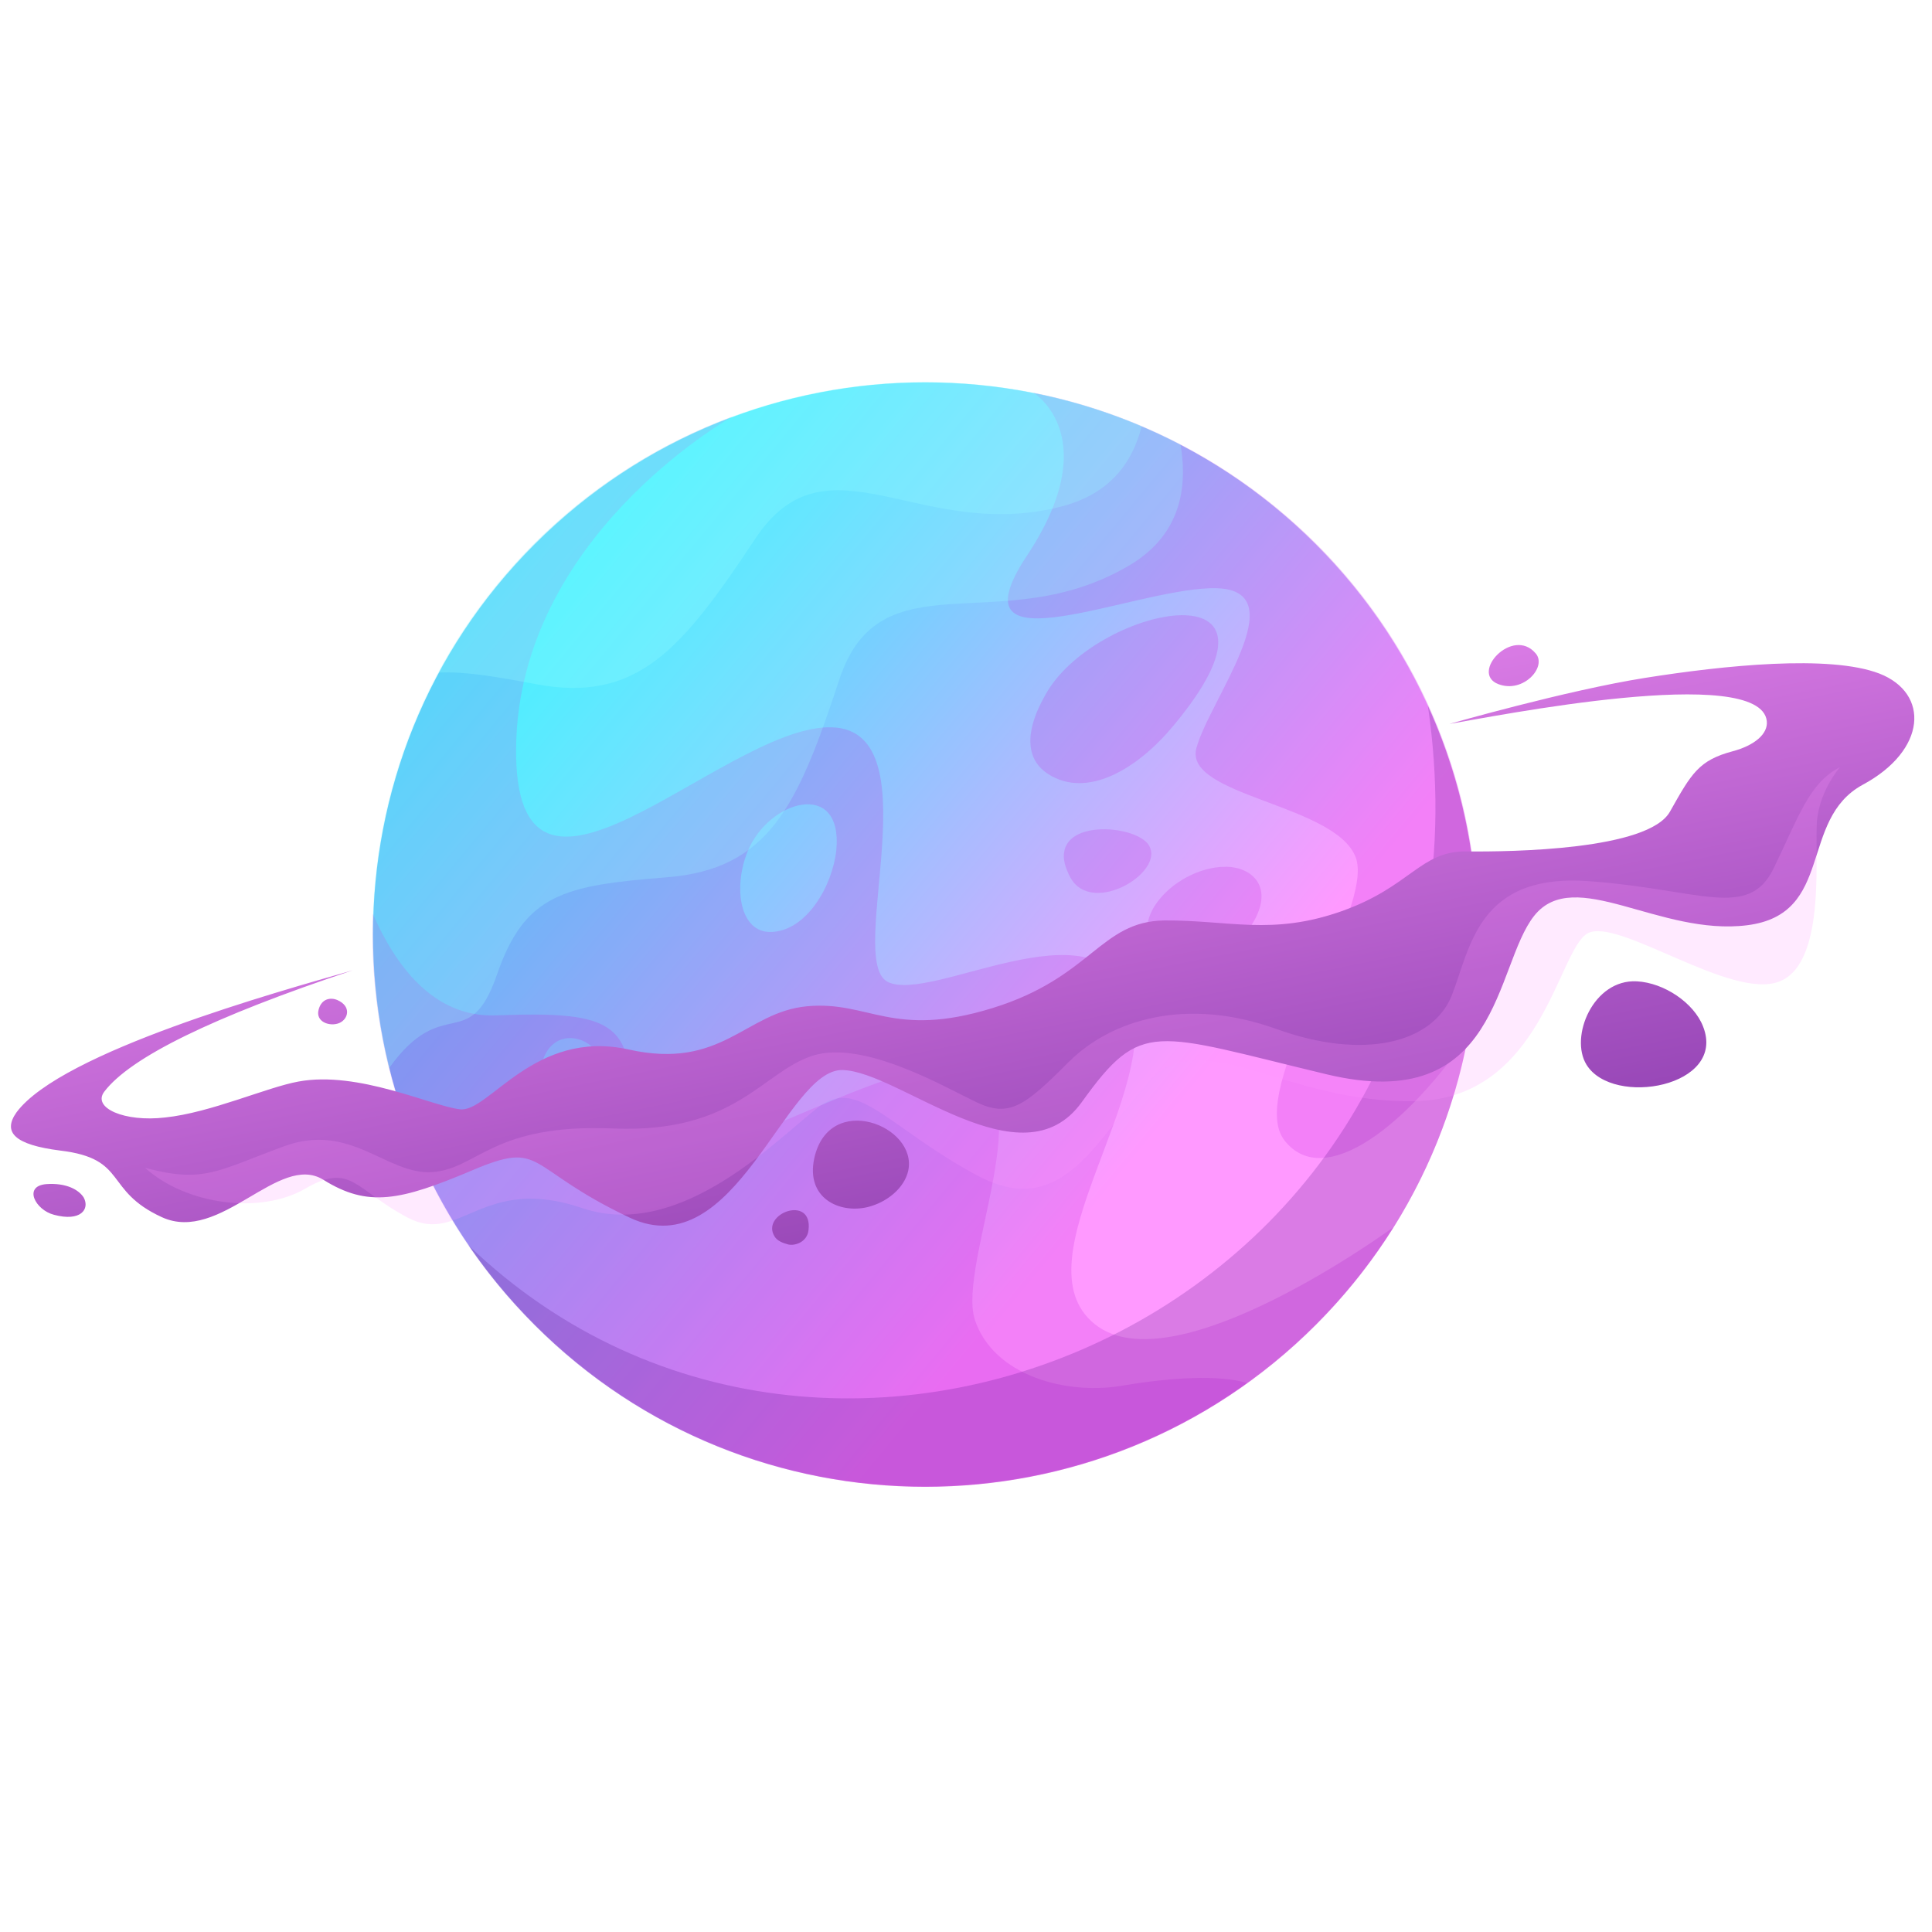
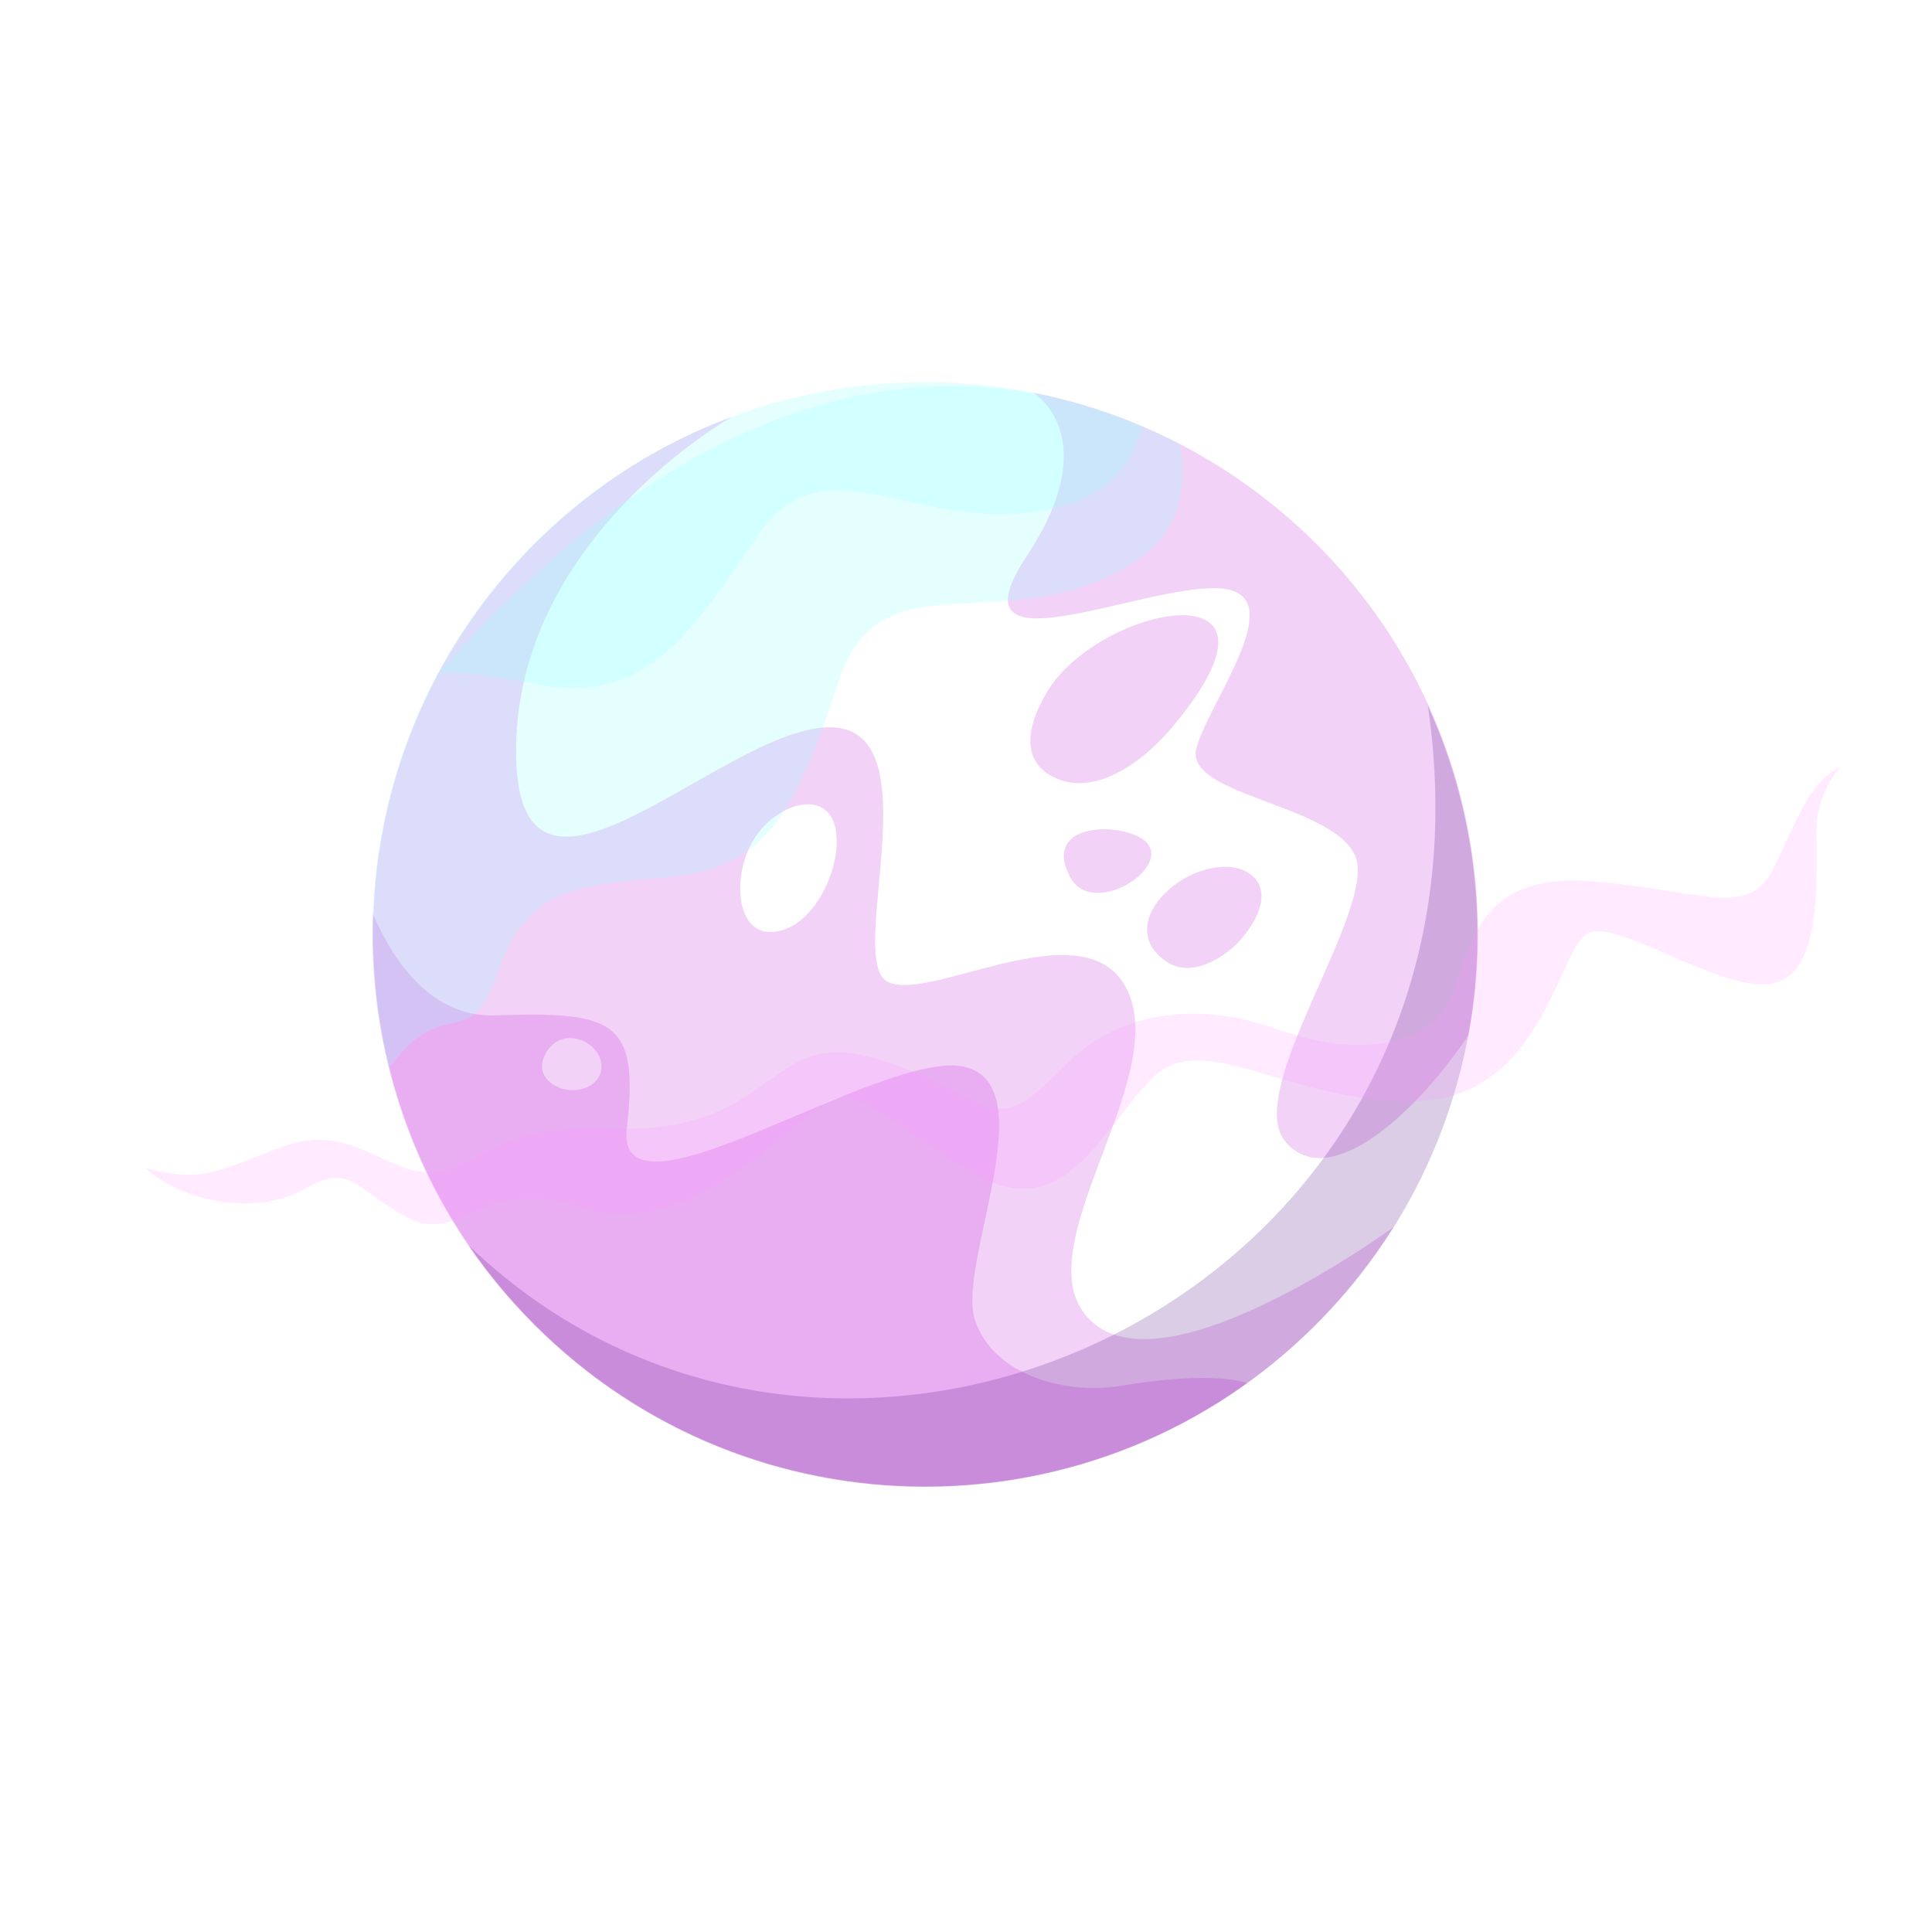
<svg xmlns="http://www.w3.org/2000/svg" width="500" zoomAndPan="magnify" viewBox="0 0 375 375" height="500" preserveAspectRatio="xMidYMid meet" version="1.0">
  <defs>
    <clipPath id="7db9b389ec">
      <path d="M 72 74 L 287 74 L 287 289 L 72 289 Z M 72 74 " clip-rule="nonzero" />
    </clipPath>
    <clipPath id="1664ad2bd6">
-       <path d="M 103.805 257.191 C 145.676 299.062 213.508 299.062 255.375 257.191 C 297.246 215.32 297.246 147.492 255.375 105.621 C 213.508 63.75 145.676 63.75 103.805 105.621 C 61.938 147.398 61.938 215.32 103.805 257.191 Z M 103.805 257.191 " clip-rule="evenodd" />
-     </clipPath>
+       </clipPath>
    <linearGradient x1="3501.094" gradientTransform="matrix(0.026, 0, 0, -0.026, -40.291, -36.355)" y1="-4246.443" x2="13170.604" gradientUnits="userSpaceOnUse" y2="-12263.89" id="2738b4fad9">
      <stop stop-opacity="1" stop-color="rgb(0%, 100%, 100%)" offset="0" />
      <stop stop-opacity="1" stop-color="rgb(0%, 100%, 100%)" offset="0.062" />
      <stop stop-opacity="1" stop-color="rgb(0%, 100%, 100%)" offset="0.094" />
      <stop stop-opacity="1" stop-color="rgb(0.131%, 99.947%, 100%)" offset="0.102" />
      <stop stop-opacity="1" stop-color="rgb(0.923%, 99.629%, 100%)" offset="0.105" />
      <stop stop-opacity="1" stop-color="rgb(1.584%, 99.365%, 100%)" offset="0.109" />
      <stop stop-opacity="1" stop-color="rgb(2.243%, 99.101%, 100%)" offset="0.113" />
      <stop stop-opacity="1" stop-color="rgb(2.904%, 98.837%, 100%)" offset="0.117" />
      <stop stop-opacity="1" stop-color="rgb(3.563%, 98.573%, 100%)" offset="0.121" />
      <stop stop-opacity="1" stop-color="rgb(4.224%, 98.309%, 100%)" offset="0.125" />
      <stop stop-opacity="1" stop-color="rgb(4.883%, 98.045%, 100%)" offset="0.129" />
      <stop stop-opacity="1" stop-color="rgb(5.544%, 97.781%, 100%)" offset="0.133" />
      <stop stop-opacity="1" stop-color="rgb(6.203%, 97.517%, 100%)" offset="0.137" />
      <stop stop-opacity="1" stop-color="rgb(6.863%, 97.253%, 100%)" offset="0.141" />
      <stop stop-opacity="1" stop-color="rgb(7.523%, 96.989%, 100%)" offset="0.145" />
      <stop stop-opacity="1" stop-color="rgb(8.183%, 96.725%, 100%)" offset="0.148" />
      <stop stop-opacity="1" stop-color="rgb(8.842%, 96.461%, 100%)" offset="0.152" />
      <stop stop-opacity="1" stop-color="rgb(9.503%, 96.198%, 100%)" offset="0.156" />
      <stop stop-opacity="1" stop-color="rgb(10.162%, 95.934%, 100%)" offset="0.16" />
      <stop stop-opacity="1" stop-color="rgb(10.823%, 95.67%, 100%)" offset="0.164" />
      <stop stop-opacity="1" stop-color="rgb(11.482%, 95.406%, 100%)" offset="0.168" />
      <stop stop-opacity="1" stop-color="rgb(12.143%, 95.142%, 100%)" offset="0.172" />
      <stop stop-opacity="1" stop-color="rgb(12.802%, 94.878%, 100%)" offset="0.176" />
      <stop stop-opacity="1" stop-color="rgb(13.463%, 94.614%, 100%)" offset="0.18" />
      <stop stop-opacity="1" stop-color="rgb(14.122%, 94.35%, 100%)" offset="0.184" />
      <stop stop-opacity="1" stop-color="rgb(14.783%, 94.086%, 100%)" offset="0.188" />
      <stop stop-opacity="1" stop-color="rgb(15.442%, 93.822%, 100%)" offset="0.191" />
      <stop stop-opacity="1" stop-color="rgb(16.103%, 93.558%, 100%)" offset="0.195" />
      <stop stop-opacity="1" stop-color="rgb(16.762%, 93.294%, 100%)" offset="0.199" />
      <stop stop-opacity="1" stop-color="rgb(17.422%, 93.03%, 100%)" offset="0.203" />
      <stop stop-opacity="1" stop-color="rgb(18.082%, 92.766%, 100%)" offset="0.207" />
      <stop stop-opacity="1" stop-color="rgb(18.742%, 92.502%, 100%)" offset="0.211" />
      <stop stop-opacity="1" stop-color="rgb(19.402%, 92.238%, 100%)" offset="0.215" />
      <stop stop-opacity="1" stop-color="rgb(20.061%, 91.974%, 100%)" offset="0.219" />
      <stop stop-opacity="1" stop-color="rgb(20.72%, 91.71%, 100%)" offset="0.223" />
      <stop stop-opacity="1" stop-color="rgb(21.381%, 91.446%, 100%)" offset="0.227" />
      <stop stop-opacity="1" stop-color="rgb(22.04%, 91.182%, 100%)" offset="0.23" />
      <stop stop-opacity="1" stop-color="rgb(22.701%, 90.918%, 100%)" offset="0.234" />
      <stop stop-opacity="1" stop-color="rgb(23.36%, 90.654%, 100%)" offset="0.238" />
      <stop stop-opacity="1" stop-color="rgb(24.02%, 90.39%, 100%)" offset="0.242" />
      <stop stop-opacity="1" stop-color="rgb(24.68%, 90.126%, 100%)" offset="0.246" />
      <stop stop-opacity="1" stop-color="rgb(25.34%, 89.862%, 100%)" offset="0.25" />
      <stop stop-opacity="1" stop-color="rgb(25.999%, 89.598%, 100%)" offset="0.254" />
      <stop stop-opacity="1" stop-color="rgb(26.66%, 89.334%, 100%)" offset="0.258" />
      <stop stop-opacity="1" stop-color="rgb(27.319%, 89.07%, 100%)" offset="0.262" />
      <stop stop-opacity="1" stop-color="rgb(27.98%, 88.806%, 100%)" offset="0.266" />
      <stop stop-opacity="1" stop-color="rgb(28.639%, 88.542%, 100%)" offset="0.27" />
      <stop stop-opacity="1" stop-color="rgb(29.3%, 88.28%, 100%)" offset="0.273" />
      <stop stop-opacity="1" stop-color="rgb(29.959%, 88.016%, 100%)" offset="0.277" />
      <stop stop-opacity="1" stop-color="rgb(30.62%, 87.752%, 100%)" offset="0.281" />
      <stop stop-opacity="1" stop-color="rgb(31.279%, 87.488%, 100%)" offset="0.285" />
      <stop stop-opacity="1" stop-color="rgb(31.94%, 87.224%, 100%)" offset="0.289" />
      <stop stop-opacity="1" stop-color="rgb(32.599%, 86.96%, 100%)" offset="0.293" />
      <stop stop-opacity="1" stop-color="rgb(33.26%, 86.696%, 100%)" offset="0.297" />
      <stop stop-opacity="1" stop-color="rgb(33.919%, 86.432%, 100%)" offset="0.301" />
      <stop stop-opacity="1" stop-color="rgb(34.579%, 86.168%, 100%)" offset="0.305" />
      <stop stop-opacity="1" stop-color="rgb(35.239%, 85.904%, 100%)" offset="0.309" />
      <stop stop-opacity="1" stop-color="rgb(35.899%, 85.64%, 100%)" offset="0.312" />
      <stop stop-opacity="1" stop-color="rgb(36.559%, 85.376%, 100%)" offset="0.316" />
      <stop stop-opacity="1" stop-color="rgb(37.219%, 85.112%, 100%)" offset="0.32" />
      <stop stop-opacity="1" stop-color="rgb(37.878%, 84.848%, 100%)" offset="0.324" />
      <stop stop-opacity="1" stop-color="rgb(38.539%, 84.584%, 100%)" offset="0.328" />
      <stop stop-opacity="1" stop-color="rgb(39.198%, 84.32%, 100%)" offset="0.332" />
      <stop stop-opacity="1" stop-color="rgb(39.857%, 84.056%, 100%)" offset="0.336" />
      <stop stop-opacity="1" stop-color="rgb(40.517%, 83.792%, 100%)" offset="0.34" />
      <stop stop-opacity="1" stop-color="rgb(41.177%, 83.528%, 100%)" offset="0.344" />
      <stop stop-opacity="1" stop-color="rgb(41.837%, 83.264%, 100%)" offset="0.348" />
      <stop stop-opacity="1" stop-color="rgb(42.497%, 83%, 100%)" offset="0.352" />
      <stop stop-opacity="1" stop-color="rgb(43.156%, 82.736%, 100%)" offset="0.355" />
      <stop stop-opacity="1" stop-color="rgb(43.817%, 82.472%, 100%)" offset="0.359" />
      <stop stop-opacity="1" stop-color="rgb(44.476%, 82.208%, 100%)" offset="0.363" />
      <stop stop-opacity="1" stop-color="rgb(45.137%, 81.944%, 100%)" offset="0.367" />
      <stop stop-opacity="1" stop-color="rgb(45.796%, 81.68%, 100%)" offset="0.371" />
      <stop stop-opacity="1" stop-color="rgb(46.457%, 81.416%, 100%)" offset="0.375" />
      <stop stop-opacity="1" stop-color="rgb(47.116%, 81.152%, 100%)" offset="0.379" />
      <stop stop-opacity="1" stop-color="rgb(47.777%, 80.888%, 100%)" offset="0.383" />
      <stop stop-opacity="1" stop-color="rgb(48.436%, 80.624%, 100%)" offset="0.387" />
      <stop stop-opacity="1" stop-color="rgb(49.097%, 80.36%, 100%)" offset="0.391" />
      <stop stop-opacity="1" stop-color="rgb(49.756%, 80.096%, 100%)" offset="0.395" />
      <stop stop-opacity="1" stop-color="rgb(50.417%, 79.832%, 100%)" offset="0.398" />
      <stop stop-opacity="1" stop-color="rgb(51.076%, 79.568%, 100%)" offset="0.402" />
      <stop stop-opacity="1" stop-color="rgb(51.736%, 79.305%, 100%)" offset="0.406" />
      <stop stop-opacity="1" stop-color="rgb(52.396%, 79.041%, 100%)" offset="0.41" />
      <stop stop-opacity="1" stop-color="rgb(53.056%, 78.777%, 100%)" offset="0.414" />
      <stop stop-opacity="1" stop-color="rgb(53.716%, 78.513%, 100%)" offset="0.418" />
      <stop stop-opacity="1" stop-color="rgb(54.376%, 78.249%, 100%)" offset="0.422" />
      <stop stop-opacity="1" stop-color="rgb(55.035%, 77.985%, 100%)" offset="0.426" />
      <stop stop-opacity="1" stop-color="rgb(55.696%, 77.721%, 100%)" offset="0.43" />
      <stop stop-opacity="1" stop-color="rgb(56.355%, 77.457%, 100%)" offset="0.434" />
      <stop stop-opacity="1" stop-color="rgb(57.016%, 77.193%, 100%)" offset="0.438" />
      <stop stop-opacity="1" stop-color="rgb(57.675%, 76.929%, 100%)" offset="0.441" />
      <stop stop-opacity="1" stop-color="rgb(58.336%, 76.665%, 100%)" offset="0.445" />
      <stop stop-opacity="1" stop-color="rgb(58.995%, 76.401%, 100%)" offset="0.449" />
      <stop stop-opacity="1" stop-color="rgb(59.654%, 76.137%, 100%)" offset="0.453" />
      <stop stop-opacity="1" stop-color="rgb(60.313%, 75.873%, 100%)" offset="0.457" />
      <stop stop-opacity="1" stop-color="rgb(60.974%, 75.609%, 100%)" offset="0.461" />
      <stop stop-opacity="1" stop-color="rgb(61.633%, 75.345%, 100%)" offset="0.465" />
      <stop stop-opacity="1" stop-color="rgb(62.294%, 75.081%, 100%)" offset="0.469" />
      <stop stop-opacity="1" stop-color="rgb(62.953%, 74.817%, 100%)" offset="0.473" />
      <stop stop-opacity="1" stop-color="rgb(63.614%, 74.553%, 100%)" offset="0.477" />
      <stop stop-opacity="1" stop-color="rgb(64.273%, 74.289%, 100%)" offset="0.48" />
      <stop stop-opacity="1" stop-color="rgb(64.934%, 74.025%, 100%)" offset="0.484" />
      <stop stop-opacity="1" stop-color="rgb(65.593%, 73.761%, 100%)" offset="0.488" />
      <stop stop-opacity="1" stop-color="rgb(66.254%, 73.497%, 100%)" offset="0.492" />
      <stop stop-opacity="1" stop-color="rgb(66.913%, 73.233%, 100%)" offset="0.496" />
      <stop stop-opacity="1" stop-color="rgb(67.574%, 72.969%, 100%)" offset="0.5" />
      <stop stop-opacity="1" stop-color="rgb(68.233%, 72.705%, 100%)" offset="0.504" />
      <stop stop-opacity="1" stop-color="rgb(68.893%, 72.441%, 100%)" offset="0.508" />
      <stop stop-opacity="1" stop-color="rgb(69.553%, 72.177%, 100%)" offset="0.512" />
      <stop stop-opacity="1" stop-color="rgb(70.213%, 71.913%, 100%)" offset="0.516" />
      <stop stop-opacity="1" stop-color="rgb(70.872%, 71.649%, 100%)" offset="0.52" />
      <stop stop-opacity="1" stop-color="rgb(71.533%, 71.385%, 100%)" offset="0.523" />
      <stop stop-opacity="1" stop-color="rgb(72.192%, 71.121%, 100%)" offset="0.527" />
      <stop stop-opacity="1" stop-color="rgb(72.853%, 70.857%, 100%)" offset="0.531" />
      <stop stop-opacity="1" stop-color="rgb(73.512%, 70.593%, 100%)" offset="0.535" />
      <stop stop-opacity="1" stop-color="rgb(74.173%, 70.329%, 100%)" offset="0.539" />
      <stop stop-opacity="1" stop-color="rgb(74.832%, 70.065%, 100%)" offset="0.543" />
      <stop stop-opacity="1" stop-color="rgb(75.493%, 69.801%, 100%)" offset="0.547" />
      <stop stop-opacity="1" stop-color="rgb(76.152%, 69.537%, 100%)" offset="0.551" />
      <stop stop-opacity="1" stop-color="rgb(76.813%, 69.273%, 100%)" offset="0.555" />
      <stop stop-opacity="1" stop-color="rgb(77.472%, 69.009%, 100%)" offset="0.559" />
      <stop stop-opacity="1" stop-color="rgb(78.133%, 68.745%, 100%)" offset="0.562" />
      <stop stop-opacity="1" stop-color="rgb(78.792%, 68.481%, 100%)" offset="0.566" />
      <stop stop-opacity="1" stop-color="rgb(79.453%, 68.217%, 100%)" offset="0.57" />
      <stop stop-opacity="1" stop-color="rgb(80.112%, 67.953%, 100%)" offset="0.574" />
      <stop stop-opacity="1" stop-color="rgb(80.771%, 67.691%, 100%)" offset="0.578" />
      <stop stop-opacity="1" stop-color="rgb(81.43%, 67.427%, 100%)" offset="0.582" />
      <stop stop-opacity="1" stop-color="rgb(82.091%, 67.163%, 100%)" offset="0.586" />
      <stop stop-opacity="1" stop-color="rgb(82.75%, 66.899%, 100%)" offset="0.59" />
      <stop stop-opacity="1" stop-color="rgb(83.411%, 66.635%, 100%)" offset="0.594" />
      <stop stop-opacity="1" stop-color="rgb(84.07%, 66.371%, 100%)" offset="0.598" />
      <stop stop-opacity="1" stop-color="rgb(84.731%, 66.107%, 100%)" offset="0.602" />
      <stop stop-opacity="1" stop-color="rgb(85.39%, 65.843%, 100%)" offset="0.605" />
      <stop stop-opacity="1" stop-color="rgb(86.05%, 65.579%, 100%)" offset="0.609" />
      <stop stop-opacity="1" stop-color="rgb(86.71%, 65.315%, 100%)" offset="0.613" />
      <stop stop-opacity="1" stop-color="rgb(87.37%, 65.051%, 100%)" offset="0.617" />
      <stop stop-opacity="1" stop-color="rgb(88.029%, 64.787%, 100%)" offset="0.621" />
      <stop stop-opacity="1" stop-color="rgb(88.69%, 64.523%, 100%)" offset="0.625" />
      <stop stop-opacity="1" stop-color="rgb(89.349%, 64.259%, 100%)" offset="0.629" />
      <stop stop-opacity="1" stop-color="rgb(90.01%, 63.995%, 100%)" offset="0.633" />
      <stop stop-opacity="1" stop-color="rgb(90.669%, 63.731%, 100%)" offset="0.637" />
      <stop stop-opacity="1" stop-color="rgb(91.33%, 63.467%, 100%)" offset="0.641" />
      <stop stop-opacity="1" stop-color="rgb(91.989%, 63.203%, 100%)" offset="0.645" />
      <stop stop-opacity="1" stop-color="rgb(92.65%, 62.939%, 100%)" offset="0.648" />
      <stop stop-opacity="1" stop-color="rgb(93.309%, 62.675%, 100%)" offset="0.652" />
      <stop stop-opacity="1" stop-color="rgb(93.97%, 62.411%, 100%)" offset="0.656" />
      <stop stop-opacity="1" stop-color="rgb(94.629%, 62.148%, 100%)" offset="0.66" />
      <stop stop-opacity="1" stop-color="rgb(95.29%, 61.884%, 100%)" offset="0.664" />
      <stop stop-opacity="1" stop-color="rgb(95.949%, 61.62%, 100%)" offset="0.668" />
      <stop stop-opacity="1" stop-color="rgb(96.609%, 61.356%, 100%)" offset="0.672" />
      <stop stop-opacity="1" stop-color="rgb(97.269%, 61.092%, 100%)" offset="0.676" />
      <stop stop-opacity="1" stop-color="rgb(97.929%, 60.828%, 100%)" offset="0.68" />
      <stop stop-opacity="1" stop-color="rgb(98.589%, 60.564%, 100%)" offset="0.684" />
      <stop stop-opacity="1" stop-color="rgb(99.249%, 60.3%, 100%)" offset="0.688" />
      <stop stop-opacity="1" stop-color="rgb(99.625%, 60.149%, 100%)" offset="0.691" />
      <stop stop-opacity="1" stop-color="rgb(100%, 59.999%, 100%)" offset="0.695" />
      <stop stop-opacity="1" stop-color="rgb(100%, 59.999%, 100%)" offset="0.703" />
      <stop stop-opacity="1" stop-color="rgb(100%, 59.999%, 100%)" offset="0.719" />
      <stop stop-opacity="1" stop-color="rgb(100%, 59.999%, 100%)" offset="0.75" />
      <stop stop-opacity="1" stop-color="rgb(100%, 59.999%, 100%)" offset="1" />
    </linearGradient>
    <clipPath id="08327caae6">
      <path d="M 2 125 L 372 125 L 372 242 L 2 242 Z M 2 125 " clip-rule="nonzero" />
    </clipPath>
    <clipPath id="c77e24de6a">
      <path d="M 68.449 188.336 C 41.371 197.363 25.367 205.18 20.25 211.879 C 17.832 215.043 24.16 217.832 32.066 216.902 C 40.906 215.973 51.793 211.039 57.934 209.926 C 69.566 207.785 83.707 214.668 89.289 215.32 C 94.875 215.973 103.711 199.688 121.949 203.691 C 140.188 207.785 144.652 196.434 156.656 195.316 C 168.66 194.199 173.219 201.645 192.57 195.688 C 211.926 189.734 213.508 178.848 225.973 178.66 C 238.441 178.566 246.816 181.637 260.309 176.895 C 273.801 172.148 275.66 165.168 284.594 165.262 C 293.523 165.355 319.949 164.984 324.137 157.539 C 328.324 150.098 329.719 147.582 336.324 145.816 C 340.512 144.699 343.211 142.465 342.934 139.953 C 341.629 128.695 289.711 139.117 281.336 140.512 C 281.336 140.512 304.039 134 319.297 131.578 C 334.559 129.16 355.121 127.02 364.797 130.742 C 374.566 134.559 374.008 145.629 361.539 152.328 C 349.074 159.121 356.145 177.449 339.117 179.59 C 322.09 181.73 305.621 167.961 297.805 177.73 C 289.988 187.5 291.293 216.625 257.516 208.527 C 223.742 200.434 221.602 197.734 209.969 213.926 C 198.34 230.113 174.613 207.969 163.539 207.691 C 152.469 207.41 142.699 246.023 122.23 236.348 C 101.758 226.672 105.762 221.184 91.711 227.137 C 77.66 233.094 71.426 234.395 62.773 229 C 54.121 223.602 42.77 241.465 31.418 236.254 C 20.066 231.047 24.902 224.902 11.691 223.324 C 2.852 222.207 0.434 219.785 3.223 215.879 C 11.969 204.156 53.84 192.523 68.449 188.336 Z M 61.844 195.969 C 61.191 198.387 64.074 199.316 65.844 198.574 C 67.613 197.828 68.262 195.316 65.473 194.105 C 64.168 193.547 62.402 193.828 61.844 195.969 Z M 8.992 229.836 C 4.434 230.207 6.852 234.859 10.48 235.789 C 15.691 237.188 17.461 234.676 16.25 232.441 C 15.32 230.953 12.902 229.555 8.992 229.836 Z M 150.328 239.977 C 150.887 240.906 152.004 241.281 153.027 241.559 C 154.328 241.84 156.656 241.094 156.934 238.77 C 157.773 231.789 147.629 235.512 150.328 239.977 Z M 158.051 224.812 C 156.375 232.535 162.891 235.605 168.379 234.301 C 172.195 233.371 175.543 230.578 176.289 227.23 C 178.148 218.484 160.938 211.785 158.051 224.812 Z M 307.945 206.668 C 313.062 214.949 335.211 210.949 330.559 199.223 C 328.789 194.664 323.02 190.758 317.715 190.477 C 309.25 190.012 304.598 201.27 307.945 206.668 Z M 290.828 132.789 C 295.664 134.648 300.316 129.441 298.086 126.836 C 293.617 121.531 285.242 130.648 290.828 132.789 Z M 290.828 132.789 " clip-rule="evenodd" />
    </clipPath>
    <linearGradient x1="9386.898" gradientTransform="matrix(0.026, 0, 0, -0.026, -40.291, -36.355)" y1="-11986.626" x2="7913.631" gradientUnits="userSpaceOnUse" y2="-4697.939" id="a21670047e">
      <stop stop-opacity="1" stop-color="rgb(48.535%, 19.156%, 64.217%)" offset="0" />
      <stop stop-opacity="1" stop-color="rgb(48.749%, 19.325%, 64.365%)" offset="0.004" />
      <stop stop-opacity="1" stop-color="rgb(48.962%, 19.495%, 64.513%)" offset="0.008" />
      <stop stop-opacity="1" stop-color="rgb(49.175%, 19.664%, 64.661%)" offset="0.012" />
      <stop stop-opacity="1" stop-color="rgb(49.388%, 19.833%, 64.81%)" offset="0.016" />
      <stop stop-opacity="1" stop-color="rgb(49.602%, 20.003%, 64.958%)" offset="0.02" />
      <stop stop-opacity="1" stop-color="rgb(49.815%, 20.172%, 65.108%)" offset="0.023" />
      <stop stop-opacity="1" stop-color="rgb(50.029%, 20.341%, 65.256%)" offset="0.027" />
      <stop stop-opacity="1" stop-color="rgb(50.243%, 20.511%, 65.404%)" offset="0.031" />
      <stop stop-opacity="1" stop-color="rgb(50.456%, 20.68%, 65.552%)" offset="0.035" />
      <stop stop-opacity="1" stop-color="rgb(50.67%, 20.85%, 65.701%)" offset="0.039" />
      <stop stop-opacity="1" stop-color="rgb(50.883%, 21.019%, 65.849%)" offset="0.043" />
      <stop stop-opacity="1" stop-color="rgb(51.097%, 21.188%, 65.997%)" offset="0.047" />
      <stop stop-opacity="1" stop-color="rgb(51.311%, 21.358%, 66.145%)" offset="0.051" />
      <stop stop-opacity="1" stop-color="rgb(51.524%, 21.527%, 66.295%)" offset="0.055" />
      <stop stop-opacity="1" stop-color="rgb(51.738%, 21.696%, 66.443%)" offset="0.059" />
      <stop stop-opacity="1" stop-color="rgb(51.952%, 21.867%, 66.592%)" offset="0.062" />
      <stop stop-opacity="1" stop-color="rgb(52.164%, 22.037%, 66.74%)" offset="0.066" />
      <stop stop-opacity="1" stop-color="rgb(52.377%, 22.206%, 66.888%)" offset="0.07" />
      <stop stop-opacity="1" stop-color="rgb(52.591%, 22.375%, 67.036%)" offset="0.074" />
      <stop stop-opacity="1" stop-color="rgb(52.805%, 22.545%, 67.186%)" offset="0.078" />
      <stop stop-opacity="1" stop-color="rgb(53.018%, 22.714%, 67.334%)" offset="0.082" />
      <stop stop-opacity="1" stop-color="rgb(53.232%, 22.884%, 67.482%)" offset="0.086" />
      <stop stop-opacity="1" stop-color="rgb(53.445%, 23.053%, 67.63%)" offset="0.09" />
      <stop stop-opacity="1" stop-color="rgb(53.659%, 23.222%, 67.78%)" offset="0.094" />
      <stop stop-opacity="1" stop-color="rgb(53.873%, 23.392%, 67.928%)" offset="0.098" />
      <stop stop-opacity="1" stop-color="rgb(54.086%, 23.561%, 68.076%)" offset="0.102" />
      <stop stop-opacity="1" stop-color="rgb(54.3%, 23.73%, 68.224%)" offset="0.105" />
      <stop stop-opacity="1" stop-color="rgb(54.514%, 23.9%, 68.373%)" offset="0.109" />
      <stop stop-opacity="1" stop-color="rgb(54.727%, 24.069%, 68.521%)" offset="0.113" />
      <stop stop-opacity="1" stop-color="rgb(54.941%, 24.239%, 68.671%)" offset="0.117" />
      <stop stop-opacity="1" stop-color="rgb(55.153%, 24.408%, 68.819%)" offset="0.121" />
      <stop stop-opacity="1" stop-color="rgb(55.367%, 24.577%, 68.967%)" offset="0.125" />
      <stop stop-opacity="1" stop-color="rgb(55.58%, 24.747%, 69.115%)" offset="0.129" />
      <stop stop-opacity="1" stop-color="rgb(55.794%, 24.916%, 69.264%)" offset="0.133" />
      <stop stop-opacity="1" stop-color="rgb(56.007%, 25.085%, 69.412%)" offset="0.137" />
      <stop stop-opacity="1" stop-color="rgb(56.221%, 25.256%, 69.56%)" offset="0.141" />
      <stop stop-opacity="1" stop-color="rgb(56.435%, 25.426%, 69.708%)" offset="0.145" />
      <stop stop-opacity="1" stop-color="rgb(56.648%, 25.595%, 69.858%)" offset="0.148" />
      <stop stop-opacity="1" stop-color="rgb(56.862%, 25.764%, 70.006%)" offset="0.152" />
      <stop stop-opacity="1" stop-color="rgb(57.075%, 25.934%, 70.154%)" offset="0.156" />
      <stop stop-opacity="1" stop-color="rgb(57.289%, 26.103%, 70.302%)" offset="0.16" />
      <stop stop-opacity="1" stop-color="rgb(57.503%, 26.273%, 70.451%)" offset="0.164" />
      <stop stop-opacity="1" stop-color="rgb(57.716%, 26.442%, 70.599%)" offset="0.168" />
      <stop stop-opacity="1" stop-color="rgb(57.93%, 26.611%, 70.749%)" offset="0.172" />
      <stop stop-opacity="1" stop-color="rgb(58.142%, 26.781%, 70.897%)" offset="0.176" />
      <stop stop-opacity="1" stop-color="rgb(58.356%, 26.95%, 71.045%)" offset="0.18" />
      <stop stop-opacity="1" stop-color="rgb(58.569%, 27.119%, 71.193%)" offset="0.184" />
      <stop stop-opacity="1" stop-color="rgb(58.783%, 27.289%, 71.342%)" offset="0.188" />
      <stop stop-opacity="1" stop-color="rgb(58.997%, 27.458%, 71.49%)" offset="0.191" />
      <stop stop-opacity="1" stop-color="rgb(59.21%, 27.628%, 71.638%)" offset="0.195" />
      <stop stop-opacity="1" stop-color="rgb(59.424%, 27.797%, 71.786%)" offset="0.199" />
      <stop stop-opacity="1" stop-color="rgb(59.637%, 27.966%, 71.936%)" offset="0.203" />
      <stop stop-opacity="1" stop-color="rgb(59.851%, 28.136%, 72.084%)" offset="0.207" />
      <stop stop-opacity="1" stop-color="rgb(60.065%, 28.305%, 72.234%)" offset="0.211" />
      <stop stop-opacity="1" stop-color="rgb(60.278%, 28.474%, 72.382%)" offset="0.215" />
      <stop stop-opacity="1" stop-color="rgb(60.492%, 28.645%, 72.53%)" offset="0.219" />
      <stop stop-opacity="1" stop-color="rgb(60.704%, 28.815%, 72.678%)" offset="0.223" />
      <stop stop-opacity="1" stop-color="rgb(60.918%, 28.984%, 72.827%)" offset="0.227" />
      <stop stop-opacity="1" stop-color="rgb(61.131%, 29.153%, 72.975%)" offset="0.23" />
      <stop stop-opacity="1" stop-color="rgb(61.345%, 29.323%, 73.123%)" offset="0.234" />
      <stop stop-opacity="1" stop-color="rgb(61.559%, 29.492%, 73.271%)" offset="0.238" />
      <stop stop-opacity="1" stop-color="rgb(61.772%, 29.662%, 73.421%)" offset="0.242" />
      <stop stop-opacity="1" stop-color="rgb(61.986%, 29.831%, 73.569%)" offset="0.246" />
      <stop stop-opacity="1" stop-color="rgb(62.199%, 30%, 73.717%)" offset="0.25" />
      <stop stop-opacity="1" stop-color="rgb(62.413%, 30.17%, 73.865%)" offset="0.254" />
      <stop stop-opacity="1" stop-color="rgb(62.627%, 30.339%, 74.014%)" offset="0.258" />
      <stop stop-opacity="1" stop-color="rgb(62.84%, 30.508%, 74.162%)" offset="0.262" />
      <stop stop-opacity="1" stop-color="rgb(63.054%, 30.678%, 74.312%)" offset="0.266" />
      <stop stop-opacity="1" stop-color="rgb(63.268%, 30.847%, 74.46%)" offset="0.27" />
      <stop stop-opacity="1" stop-color="rgb(63.481%, 31.017%, 74.608%)" offset="0.273" />
      <stop stop-opacity="1" stop-color="rgb(63.693%, 31.186%, 74.756%)" offset="0.277" />
      <stop stop-opacity="1" stop-color="rgb(63.907%, 31.355%, 74.905%)" offset="0.281" />
      <stop stop-opacity="1" stop-color="rgb(64.12%, 31.525%, 75.053%)" offset="0.285" />
      <stop stop-opacity="1" stop-color="rgb(64.334%, 31.694%, 75.201%)" offset="0.289" />
      <stop stop-opacity="1" stop-color="rgb(64.548%, 31.863%, 75.349%)" offset="0.293" />
      <stop stop-opacity="1" stop-color="rgb(64.761%, 32.034%, 75.499%)" offset="0.297" />
      <stop stop-opacity="1" stop-color="rgb(64.975%, 32.204%, 75.647%)" offset="0.301" />
      <stop stop-opacity="1" stop-color="rgb(65.189%, 32.373%, 75.795%)" offset="0.305" />
      <stop stop-opacity="1" stop-color="rgb(65.402%, 32.542%, 75.943%)" offset="0.309" />
      <stop stop-opacity="1" stop-color="rgb(65.616%, 32.712%, 76.093%)" offset="0.312" />
      <stop stop-opacity="1" stop-color="rgb(65.829%, 32.881%, 76.241%)" offset="0.316" />
      <stop stop-opacity="1" stop-color="rgb(66.043%, 33.051%, 76.39%)" offset="0.32" />
      <stop stop-opacity="1" stop-color="rgb(66.257%, 33.22%, 76.538%)" offset="0.324" />
      <stop stop-opacity="1" stop-color="rgb(66.47%, 33.389%, 76.686%)" offset="0.328" />
      <stop stop-opacity="1" stop-color="rgb(66.682%, 33.559%, 76.834%)" offset="0.332" />
      <stop stop-opacity="1" stop-color="rgb(66.896%, 33.728%, 76.984%)" offset="0.336" />
      <stop stop-opacity="1" stop-color="rgb(67.11%, 33.897%, 77.132%)" offset="0.34" />
      <stop stop-opacity="1" stop-color="rgb(67.323%, 34.067%, 77.28%)" offset="0.344" />
      <stop stop-opacity="1" stop-color="rgb(67.537%, 34.236%, 77.428%)" offset="0.348" />
      <stop stop-opacity="1" stop-color="rgb(67.751%, 34.406%, 77.577%)" offset="0.352" />
      <stop stop-opacity="1" stop-color="rgb(67.964%, 34.575%, 77.725%)" offset="0.355" />
      <stop stop-opacity="1" stop-color="rgb(68.178%, 34.744%, 77.875%)" offset="0.359" />
      <stop stop-opacity="1" stop-color="rgb(68.391%, 34.914%, 78.023%)" offset="0.363" />
      <stop stop-opacity="1" stop-color="rgb(68.605%, 35.083%, 78.171%)" offset="0.367" />
      <stop stop-opacity="1" stop-color="rgb(68.819%, 35.252%, 78.319%)" offset="0.371" />
      <stop stop-opacity="1" stop-color="rgb(69.032%, 35.423%, 78.468%)" offset="0.375" />
      <stop stop-opacity="1" stop-color="rgb(69.246%, 35.593%, 78.616%)" offset="0.379" />
      <stop stop-opacity="1" stop-color="rgb(69.46%, 35.762%, 78.764%)" offset="0.383" />
      <stop stop-opacity="1" stop-color="rgb(69.672%, 35.931%, 78.912%)" offset="0.387" />
      <stop stop-opacity="1" stop-color="rgb(69.885%, 36.101%, 79.062%)" offset="0.391" />
      <stop stop-opacity="1" stop-color="rgb(70.099%, 36.27%, 79.21%)" offset="0.395" />
      <stop stop-opacity="1" stop-color="rgb(70.312%, 36.44%, 79.358%)" offset="0.398" />
      <stop stop-opacity="1" stop-color="rgb(70.526%, 36.609%, 79.506%)" offset="0.402" />
      <stop stop-opacity="1" stop-color="rgb(70.74%, 36.778%, 79.655%)" offset="0.406" />
      <stop stop-opacity="1" stop-color="rgb(70.953%, 36.948%, 79.803%)" offset="0.41" />
      <stop stop-opacity="1" stop-color="rgb(71.167%, 37.117%, 79.953%)" offset="0.414" />
      <stop stop-opacity="1" stop-color="rgb(71.381%, 37.286%, 80.101%)" offset="0.418" />
      <stop stop-opacity="1" stop-color="rgb(71.594%, 37.456%, 80.249%)" offset="0.422" />
      <stop stop-opacity="1" stop-color="rgb(71.808%, 37.625%, 80.397%)" offset="0.426" />
      <stop stop-opacity="1" stop-color="rgb(72.021%, 37.794%, 80.547%)" offset="0.43" />
      <stop stop-opacity="1" stop-color="rgb(72.234%, 37.964%, 80.695%)" offset="0.434" />
      <stop stop-opacity="1" stop-color="rgb(72.447%, 38.133%, 80.843%)" offset="0.438" />
      <stop stop-opacity="1" stop-color="rgb(72.661%, 38.303%, 80.991%)" offset="0.441" />
      <stop stop-opacity="1" stop-color="rgb(72.874%, 38.472%, 81.14%)" offset="0.445" />
      <stop stop-opacity="1" stop-color="rgb(73.088%, 38.641%, 81.288%)" offset="0.449" />
      <stop stop-opacity="1" stop-color="rgb(73.302%, 38.812%, 81.436%)" offset="0.453" />
      <stop stop-opacity="1" stop-color="rgb(73.515%, 38.982%, 81.584%)" offset="0.457" />
      <stop stop-opacity="1" stop-color="rgb(73.729%, 39.151%, 81.734%)" offset="0.461" />
      <stop stop-opacity="1" stop-color="rgb(73.943%, 39.32%, 81.882%)" offset="0.465" />
      <stop stop-opacity="1" stop-color="rgb(74.156%, 39.49%, 82.031%)" offset="0.469" />
      <stop stop-opacity="1" stop-color="rgb(74.37%, 39.659%, 82.179%)" offset="0.473" />
      <stop stop-opacity="1" stop-color="rgb(74.583%, 39.828%, 82.327%)" offset="0.477" />
      <stop stop-opacity="1" stop-color="rgb(74.797%, 39.998%, 82.475%)" offset="0.48" />
      <stop stop-opacity="1" stop-color="rgb(75.011%, 40.167%, 82.625%)" offset="0.484" />
      <stop stop-opacity="1" stop-color="rgb(75.223%, 40.337%, 82.773%)" offset="0.488" />
      <stop stop-opacity="1" stop-color="rgb(75.436%, 40.506%, 82.921%)" offset="0.492" />
      <stop stop-opacity="1" stop-color="rgb(75.65%, 40.675%, 83.069%)" offset="0.496" />
      <stop stop-opacity="1" stop-color="rgb(75.864%, 40.845%, 83.218%)" offset="0.5" />
      <stop stop-opacity="1" stop-color="rgb(76.077%, 41.014%, 83.366%)" offset="0.504" />
      <stop stop-opacity="1" stop-color="rgb(76.291%, 41.183%, 83.516%)" offset="0.508" />
      <stop stop-opacity="1" stop-color="rgb(76.505%, 41.353%, 83.664%)" offset="0.512" />
      <stop stop-opacity="1" stop-color="rgb(76.718%, 41.522%, 83.812%)" offset="0.516" />
      <stop stop-opacity="1" stop-color="rgb(76.932%, 41.692%, 83.96%)" offset="0.52" />
      <stop stop-opacity="1" stop-color="rgb(77.145%, 41.861%, 84.109%)" offset="0.523" />
      <stop stop-opacity="1" stop-color="rgb(77.359%, 42.03%, 84.258%)" offset="0.527" />
      <stop stop-opacity="1" stop-color="rgb(77.573%, 42.201%, 84.406%)" offset="0.531" />
      <stop stop-opacity="1" stop-color="rgb(77.786%, 42.371%, 84.554%)" offset="0.535" />
      <stop stop-opacity="1" stop-color="rgb(78%, 42.54%, 84.703%)" offset="0.539" />
      <stop stop-opacity="1" stop-color="rgb(78.212%, 42.709%, 84.851%)" offset="0.543" />
      <stop stop-opacity="1" stop-color="rgb(78.426%, 42.879%, 84.999%)" offset="0.547" />
      <stop stop-opacity="1" stop-color="rgb(78.639%, 43.048%, 85.147%)" offset="0.551" />
      <stop stop-opacity="1" stop-color="rgb(78.853%, 43.217%, 85.297%)" offset="0.555" />
      <stop stop-opacity="1" stop-color="rgb(79.066%, 43.387%, 85.445%)" offset="0.559" />
      <stop stop-opacity="1" stop-color="rgb(79.28%, 43.556%, 85.594%)" offset="0.562" />
      <stop stop-opacity="1" stop-color="rgb(79.494%, 43.726%, 85.742%)" offset="0.566" />
      <stop stop-opacity="1" stop-color="rgb(79.707%, 43.895%, 85.89%)" offset="0.57" />
      <stop stop-opacity="1" stop-color="rgb(79.921%, 44.064%, 86.038%)" offset="0.574" />
      <stop stop-opacity="1" stop-color="rgb(80.135%, 44.234%, 86.188%)" offset="0.578" />
      <stop stop-opacity="1" stop-color="rgb(80.348%, 44.403%, 86.336%)" offset="0.582" />
      <stop stop-opacity="1" stop-color="rgb(80.562%, 44.572%, 86.484%)" offset="0.586" />
      <stop stop-opacity="1" stop-color="rgb(80.775%, 44.742%, 86.632%)" offset="0.59" />
      <stop stop-opacity="1" stop-color="rgb(80.989%, 44.911%, 86.781%)" offset="0.594" />
      <stop stop-opacity="1" stop-color="rgb(81.201%, 45.081%, 86.929%)" offset="0.598" />
      <stop stop-opacity="1" stop-color="rgb(81.415%, 45.25%, 87.077%)" offset="0.602" />
      <stop stop-opacity="1" stop-color="rgb(81.628%, 45.419%, 87.225%)" offset="0.605" />
      <stop stop-opacity="1" stop-color="rgb(81.842%, 45.589%, 87.375%)" offset="0.609" />
      <stop stop-opacity="1" stop-color="rgb(82.056%, 45.758%, 87.523%)" offset="0.613" />
      <stop stop-opacity="1" stop-color="rgb(82.269%, 45.929%, 87.672%)" offset="0.617" />
      <stop stop-opacity="1" stop-color="rgb(82.483%, 46.098%, 87.82%)" offset="0.621" />
      <stop stop-opacity="1" stop-color="rgb(82.697%, 46.268%, 87.968%)" offset="0.625" />
      <stop stop-opacity="1" stop-color="rgb(82.91%, 46.437%, 88.116%)" offset="0.629" />
      <stop stop-opacity="1" stop-color="rgb(83.124%, 46.606%, 88.266%)" offset="0.633" />
      <stop stop-opacity="1" stop-color="rgb(83.337%, 46.776%, 88.414%)" offset="0.637" />
      <stop stop-opacity="1" stop-color="rgb(83.551%, 46.945%, 88.562%)" offset="0.641" />
      <stop stop-opacity="1" stop-color="rgb(83.763%, 47.115%, 88.71%)" offset="0.645" />
      <stop stop-opacity="1" stop-color="rgb(83.977%, 47.284%, 88.86%)" offset="0.648" />
      <stop stop-opacity="1" stop-color="rgb(84.19%, 47.453%, 89.008%)" offset="0.652" />
      <stop stop-opacity="1" stop-color="rgb(84.404%, 47.623%, 89.157%)" offset="0.656" />
      <stop stop-opacity="1" stop-color="rgb(84.618%, 47.792%, 89.305%)" offset="0.66" />
      <stop stop-opacity="1" stop-color="rgb(84.831%, 47.961%, 89.453%)" offset="0.664" />
      <stop stop-opacity="1" stop-color="rgb(85.045%, 48.131%, 89.601%)" offset="0.668" />
      <stop stop-opacity="1" stop-color="rgb(85.258%, 48.3%, 89.751%)" offset="0.672" />
      <stop stop-opacity="1" stop-color="rgb(85.472%, 48.47%, 89.899%)" offset="0.676" />
      <stop stop-opacity="1" stop-color="rgb(85.686%, 48.639%, 90.047%)" offset="0.68" />
      <stop stop-opacity="1" stop-color="rgb(85.899%, 48.808%, 90.195%)" offset="0.684" />
      <stop stop-opacity="1" stop-color="rgb(86.113%, 48.978%, 90.344%)" offset="0.688" />
      <stop stop-opacity="1" stop-color="rgb(86.327%, 49.147%, 90.492%)" offset="0.691" />
      <stop stop-opacity="1" stop-color="rgb(86.54%, 49.318%, 90.64%)" offset="0.695" />
      <stop stop-opacity="1" stop-color="rgb(86.752%, 49.487%, 90.788%)" offset="0.699" />
      <stop stop-opacity="1" stop-color="rgb(86.966%, 49.657%, 90.938%)" offset="0.703" />
      <stop stop-opacity="1" stop-color="rgb(87.18%, 49.826%, 91.086%)" offset="0.707" />
      <stop stop-opacity="1" stop-color="rgb(87.393%, 49.995%, 91.235%)" offset="0.711" />
      <stop stop-opacity="1" stop-color="rgb(87.607%, 50.165%, 91.383%)" offset="0.715" />
      <stop stop-opacity="1" stop-color="rgb(87.82%, 50.334%, 91.531%)" offset="0.719" />
      <stop stop-opacity="1" stop-color="rgb(88.034%, 50.504%, 91.679%)" offset="0.723" />
      <stop stop-opacity="1" stop-color="rgb(88.248%, 50.673%, 91.829%)" offset="0.727" />
      <stop stop-opacity="1" stop-color="rgb(88.461%, 50.842%, 91.977%)" offset="0.73" />
      <stop stop-opacity="1" stop-color="rgb(88.675%, 51.012%, 92.125%)" offset="0.734" />
      <stop stop-opacity="1" stop-color="rgb(88.889%, 51.181%, 92.273%)" offset="0.738" />
      <stop stop-opacity="1" stop-color="rgb(89.102%, 51.35%, 92.422%)" offset="0.742" />
      <stop stop-opacity="1" stop-color="rgb(89.316%, 51.52%, 92.57%)" offset="0.746" />
      <stop stop-opacity="1" stop-color="rgb(89.529%, 51.689%, 92.719%)" offset="0.75" />
      <stop stop-opacity="1" stop-color="rgb(89.742%, 51.859%, 92.867%)" offset="0.754" />
      <stop stop-opacity="1" stop-color="rgb(89.955%, 52.028%, 93.016%)" offset="0.758" />
      <stop stop-opacity="1" stop-color="rgb(90.169%, 52.197%, 93.164%)" offset="0.762" />
      <stop stop-opacity="1" stop-color="rgb(90.382%, 52.367%, 93.314%)" offset="0.766" />
      <stop stop-opacity="1" stop-color="rgb(90.596%, 52.536%, 93.462%)" offset="0.77" />
      <stop stop-opacity="1" stop-color="rgb(90.81%, 52.707%, 93.61%)" offset="0.773" />
      <stop stop-opacity="1" stop-color="rgb(91.023%, 52.876%, 93.758%)" offset="0.777" />
      <stop stop-opacity="1" stop-color="rgb(91.237%, 53.046%, 93.907%)" offset="0.781" />
      <stop stop-opacity="1" stop-color="rgb(91.451%, 53.215%, 94.055%)" offset="0.785" />
      <stop stop-opacity="1" stop-color="rgb(91.664%, 53.384%, 94.203%)" offset="0.789" />
      <stop stop-opacity="1" stop-color="rgb(91.878%, 53.554%, 94.351%)" offset="0.793" />
      <stop stop-opacity="1" stop-color="rgb(92.091%, 53.723%, 94.501%)" offset="0.797" />
      <stop stop-opacity="1" stop-color="rgb(92.305%, 53.893%, 94.649%)" offset="0.801" />
      <stop stop-opacity="1" stop-color="rgb(92.519%, 54.062%, 94.798%)" offset="0.805" />
      <stop stop-opacity="1" stop-color="rgb(92.731%, 54.231%, 94.946%)" offset="0.809" />
      <stop stop-opacity="1" stop-color="rgb(92.944%, 54.401%, 95.094%)" offset="0.812" />
      <stop stop-opacity="1" stop-color="rgb(93.158%, 54.57%, 95.242%)" offset="0.816" />
      <stop stop-opacity="1" stop-color="rgb(93.372%, 54.739%, 95.392%)" offset="0.82" />
      <stop stop-opacity="1" stop-color="rgb(93.585%, 54.909%, 95.54%)" offset="0.824" />
      <stop stop-opacity="1" stop-color="rgb(93.799%, 55.078%, 95.688%)" offset="0.828" />
      <stop stop-opacity="1" stop-color="rgb(94.012%, 55.247%, 95.836%)" offset="0.832" />
      <stop stop-opacity="1" stop-color="rgb(94.226%, 55.417%, 95.985%)" offset="0.836" />
      <stop stop-opacity="1" stop-color="rgb(94.44%, 55.586%, 96.133%)" offset="0.84" />
      <stop stop-opacity="1" stop-color="rgb(94.653%, 55.756%, 96.281%)" offset="0.844" />
      <stop stop-opacity="1" stop-color="rgb(94.867%, 55.925%, 96.429%)" offset="0.848" />
      <stop stop-opacity="1" stop-color="rgb(95.081%, 56.096%, 96.579%)" offset="0.852" />
      <stop stop-opacity="1" stop-color="rgb(95.293%, 56.265%, 96.727%)" offset="0.855" />
      <stop stop-opacity="1" stop-color="rgb(95.506%, 56.435%, 96.877%)" offset="0.859" />
      <stop stop-opacity="1" stop-color="rgb(95.72%, 56.604%, 97.025%)" offset="0.863" />
      <stop stop-opacity="1" stop-color="rgb(95.934%, 56.773%, 97.173%)" offset="0.867" />
      <stop stop-opacity="1" stop-color="rgb(96.147%, 56.943%, 97.321%)" offset="0.871" />
      <stop stop-opacity="1" stop-color="rgb(96.361%, 57.112%, 97.47%)" offset="0.875" />
      <stop stop-opacity="1" stop-color="rgb(96.574%, 57.281%, 97.618%)" offset="0.879" />
      <stop stop-opacity="1" stop-color="rgb(96.788%, 57.451%, 97.766%)" offset="0.883" />
      <stop stop-opacity="1" stop-color="rgb(97.002%, 57.62%, 97.914%)" offset="0.887" />
      <stop stop-opacity="1" stop-color="rgb(97.215%, 57.79%, 98.064%)" offset="0.891" />
      <stop stop-opacity="1" stop-color="rgb(97.429%, 57.959%, 98.212%)" offset="0.895" />
      <stop stop-opacity="1" stop-color="rgb(97.643%, 58.128%, 98.36%)" offset="0.898" />
      <stop stop-opacity="1" stop-color="rgb(97.856%, 58.298%, 98.508%)" offset="0.902" />
      <stop stop-opacity="1" stop-color="rgb(98.07%, 58.467%, 98.657%)" offset="0.906" />
      <stop stop-opacity="1" stop-color="rgb(98.282%, 58.636%, 98.805%)" offset="0.91" />
      <stop stop-opacity="1" stop-color="rgb(98.495%, 58.806%, 98.955%)" offset="0.914" />
      <stop stop-opacity="1" stop-color="rgb(98.709%, 58.975%, 99.103%)" offset="0.918" />
      <stop stop-opacity="1" stop-color="rgb(98.923%, 59.145%, 99.251%)" offset="0.922" />
      <stop stop-opacity="1" stop-color="rgb(99.136%, 59.314%, 99.399%)" offset="0.926" />
      <stop stop-opacity="1" stop-color="rgb(99.35%, 59.485%, 99.548%)" offset="0.93" />
      <stop stop-opacity="1" stop-color="rgb(99.564%, 59.654%, 99.696%)" offset="0.934" />
      <stop stop-opacity="1" stop-color="rgb(99.777%, 59.824%, 99.844%)" offset="0.938" />
      <stop stop-opacity="1" stop-color="rgb(99.889%, 59.911%, 99.922%)" offset="1" />
    </linearGradient>
  </defs>
  <g clip-path="url(#7db9b389ec)">
    <g clip-path="url(#1664ad2bd6)">
      <path fill="url(#2738b4fad9)" d="M 61.938 299.062 L 61.938 63.75 L 297.246 63.75 L 297.246 299.062 Z M 61.938 299.062 " fill-rule="nonzero" />
    </g>
  </g>
  <path fill="#c521e0" d="M 142.141 80.871 C 141.023 81.523 100.734 104.504 100.176 144.977 C 99.617 186.012 139.629 141.723 160.656 141.164 C 181.684 140.605 163.914 186.289 172.285 190.57 C 180.66 194.852 212.297 174.938 219.273 193.27 C 226.254 211.598 197.129 244.629 212.484 257.004 C 227.836 269.379 270.172 238.395 270.449 238.211 C 266.262 244.91 261.238 251.234 255.375 257.098 C 213.508 298.969 145.676 298.969 103.805 257.098 C 61.938 215.227 61.938 147.398 103.805 105.527 C 114.973 94.363 128.09 86.082 142.141 80.871 Z M 207.738 170.285 C 212.016 178.195 227.184 168.703 222.625 163.586 C 219.555 160.238 207.273 159.309 206.527 165.543 C 206.34 166.75 206.715 168.332 207.738 170.285 Z M 226.719 186.848 C 231.559 189.918 238.258 185.547 241.141 182.012 C 248.586 172.984 243.465 168.238 237.883 168.238 C 227.742 168.238 216.391 180.336 226.719 186.848 Z M 145.117 165.262 C 142.234 172.332 143.629 181.078 149.676 180.895 C 156.562 180.707 161.586 171.961 162.332 164.984 C 163.633 151.121 149.117 155.305 145.117 165.262 Z M 203.363 134.094 C 198.152 142.746 199.641 147.77 203.363 150.188 C 211.086 155.215 220.949 149.074 227.742 140.883 C 253.98 109.434 213.598 117.344 203.363 134.094 Z M 200.574 76.219 C 201.039 76.496 214.438 85.148 199.27 107.945 C 183.918 131.207 221.137 113.621 236.301 114.18 C 251.469 114.738 234.629 136.047 232.207 145.258 C 229.789 154.469 259.004 156.051 263.098 166.285 C 267.191 176.52 241.512 211.414 249.328 221.367 C 257.145 231.324 273.52 217.926 285.059 200.898 C 291.293 167.402 281.43 131.488 255.469 105.527 C 239.836 89.988 220.672 80.219 200.574 76.219 Z M 200.574 76.219 " fill-opacity="0.2" fill-rule="evenodd" />
  <path fill="#c521e0" d="M 242.07 268.449 C 200.199 298.598 141.395 294.875 103.711 257.191 C 81.754 235.23 71.332 206.109 72.355 177.359 C 76.637 187.129 83.988 197.551 96.27 197.082 C 119.25 196.246 124.09 198.199 121.672 218.949 C 119.25 239.793 171.078 203.598 187.082 207.039 C 202.992 210.574 185.688 245.375 189.223 256.168 C 192.758 266.961 207.086 271.055 218.625 268.82 C 227.09 267.426 236.676 266.773 242.07 268.449 Z M 105.668 204.992 C 103.805 209.086 107.992 211.598 110.969 211.598 C 116.645 211.504 117.949 206.945 115.715 204.062 C 113.574 201.086 107.992 199.875 105.668 204.992 Z M 105.668 204.992 " fill-opacity="0.2" fill-rule="evenodd" />
  <path fill="#47077f" d="M 277.148 136.977 C 293.898 251.516 163.449 311.25 90.965 241.746 C 94.688 247.234 98.969 252.352 103.805 257.191 C 145.676 299.062 213.508 299.062 255.375 257.191 C 287.941 224.625 295.105 176.426 277.148 136.977 Z M 277.148 136.977 " fill-opacity="0.2" fill-rule="evenodd" />
  <path fill="#99ffff" d="M 229.137 86.266 C 230.625 95.012 228.953 104.039 219.09 109.809 C 194.246 124.414 170.891 107.668 162.891 131.953 C 154.887 156.238 149.398 168.703 129.395 170.285 C 109.387 171.867 101.852 173.543 96.457 189.176 C 91.059 204.805 86.035 192.617 75.52 207.32 C 66.68 171.961 76.078 133.07 103.711 105.434 C 137.676 71.66 188.758 65.238 229.137 86.266 Z M 229.137 86.266 " fill-opacity="0.251" fill-rule="evenodd" />
  <g clip-path="url(#08327caae6)">
    <g clip-path="url(#c77e24de6a)">
-       <path fill="url(#a21670047e)" d="M 0.434 246.023 L 0.434 121.531 L 374.566 121.531 L 374.566 246.023 Z M 0.434 246.023 " fill-rule="nonzero" />
-     </g>
+       </g>
  </g>
  <path fill="#ff99ff" d="M 28.16 226.672 C 39.605 229.742 42.211 227.23 55.145 222.484 C 68.078 217.738 75.055 228.066 83.895 227.508 C 92.828 226.859 95.523 218.02 119.16 219.043 C 142.793 219.973 147.91 208.062 157.773 204.898 C 167.637 201.828 183.082 210.855 189.5 213.926 C 195.922 216.996 198.898 214.668 207.363 206.203 C 215.832 197.734 230.441 193.547 247.652 199.688 C 264.773 205.922 278.172 202.387 281.801 193.176 C 285.43 183.965 286.824 169.449 308.414 171.031 C 330 172.613 339.305 178.566 344.234 168.613 C 349.074 158.656 351.121 151.957 357.168 148.887 C 357.168 148.887 353.352 153.168 352.703 159.027 C 352.051 164.797 354.75 186.754 345.445 190.477 C 336.141 194.293 313.996 177.918 308.133 181.172 C 302.363 184.43 299.293 213.273 274.637 213.738 C 249.887 214.203 233.418 199.039 223.367 209.551 C 213.227 220.066 206.621 237.371 189.5 228.066 C 172.379 218.762 166.613 209.273 159.168 214.668 C 151.816 220.066 132.465 241.094 113.016 234.488 C 93.57 227.883 89.383 241.746 79.148 236.348 C 68.914 230.953 68.168 225.555 59.332 230.672 C 50.398 235.883 35.977 233.742 28.16 226.672 Z M 28.16 226.672 " fill-opacity="0.2" fill-rule="evenodd" />
-   <path fill="#99ffff" d="M 221.602 82.73 C 219.832 89.711 215.555 95.664 206.527 98.176 C 178.707 105.715 160.562 83.289 146.512 104.691 C 132.371 125.996 123.719 136.512 103.992 132.789 C 96.082 131.301 90.035 130.277 85.105 130.555 C 89.941 121.531 96.176 113.156 103.711 105.527 C 135.629 73.707 182.523 66.074 221.602 82.73 Z M 221.602 82.73 " fill-opacity="0.251" fill-rule="evenodd" />
+   <path fill="#99ffff" d="M 221.602 82.73 C 219.832 89.711 215.555 95.664 206.527 98.176 C 178.707 105.715 160.562 83.289 146.512 104.691 C 132.371 125.996 123.719 136.512 103.992 132.789 C 96.082 131.301 90.035 130.277 85.105 130.555 C 135.629 73.707 182.523 66.074 221.602 82.73 Z M 221.602 82.73 " fill-opacity="0.251" fill-rule="evenodd" />
</svg>